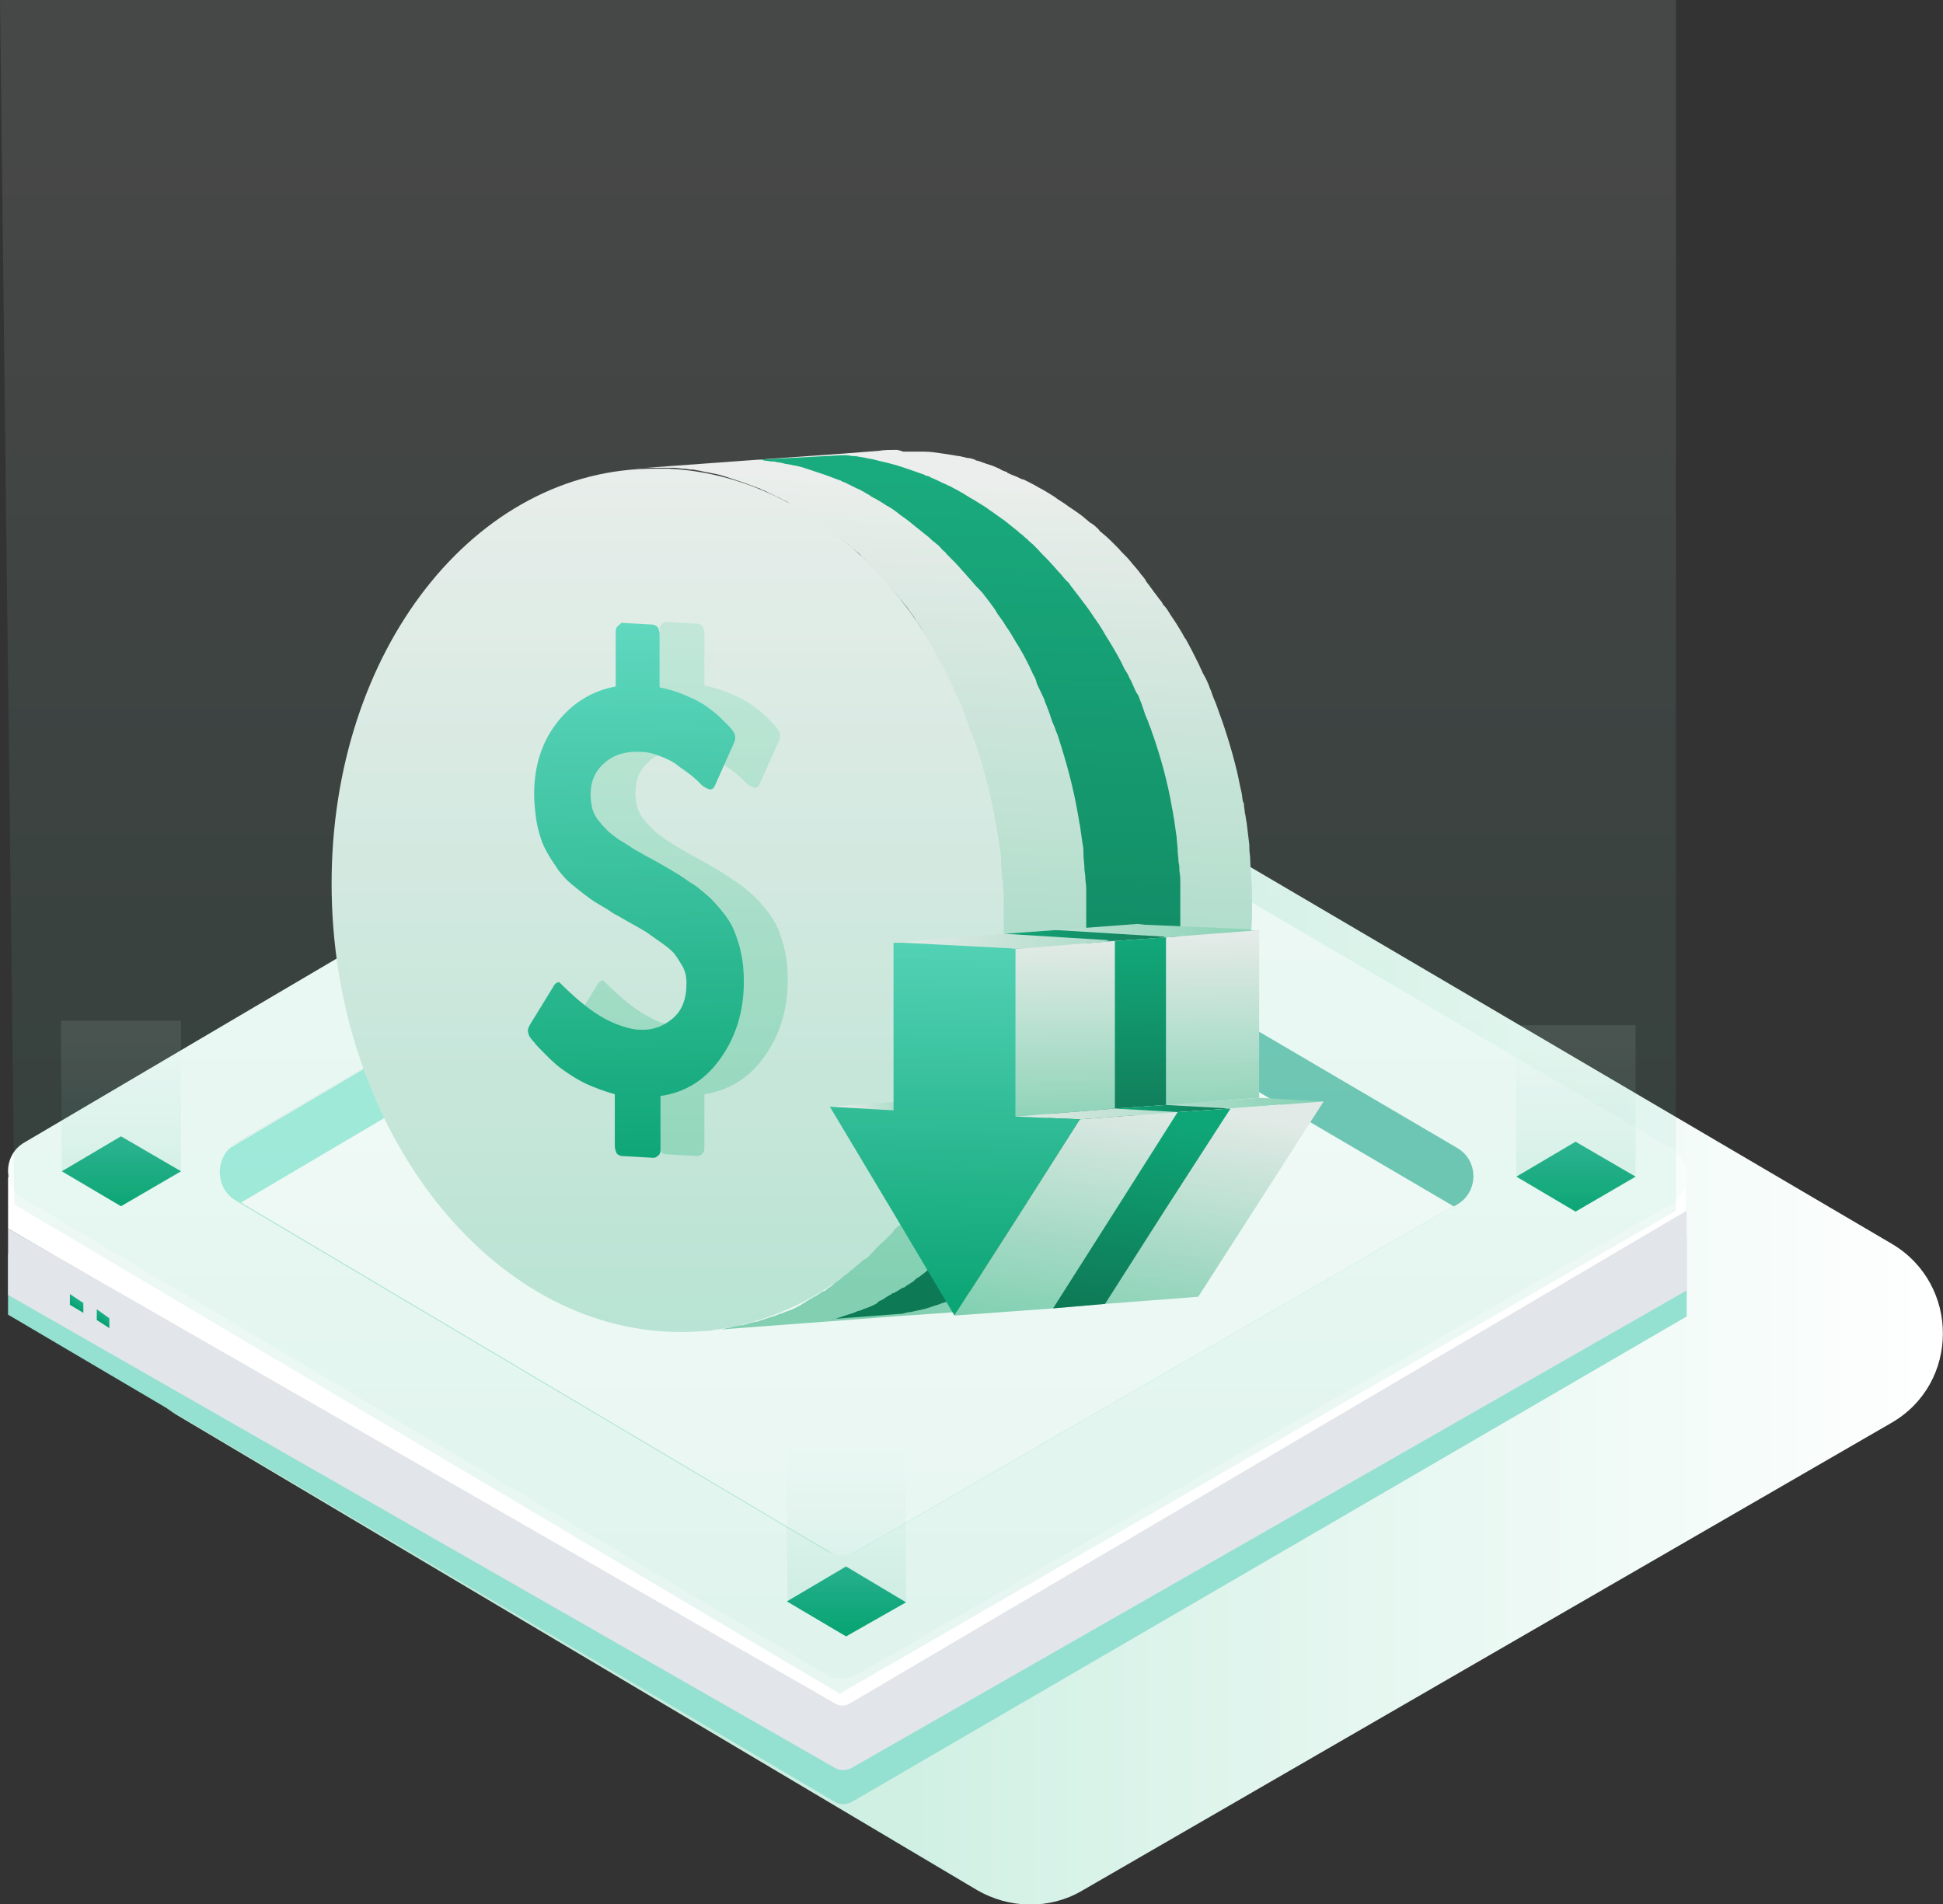
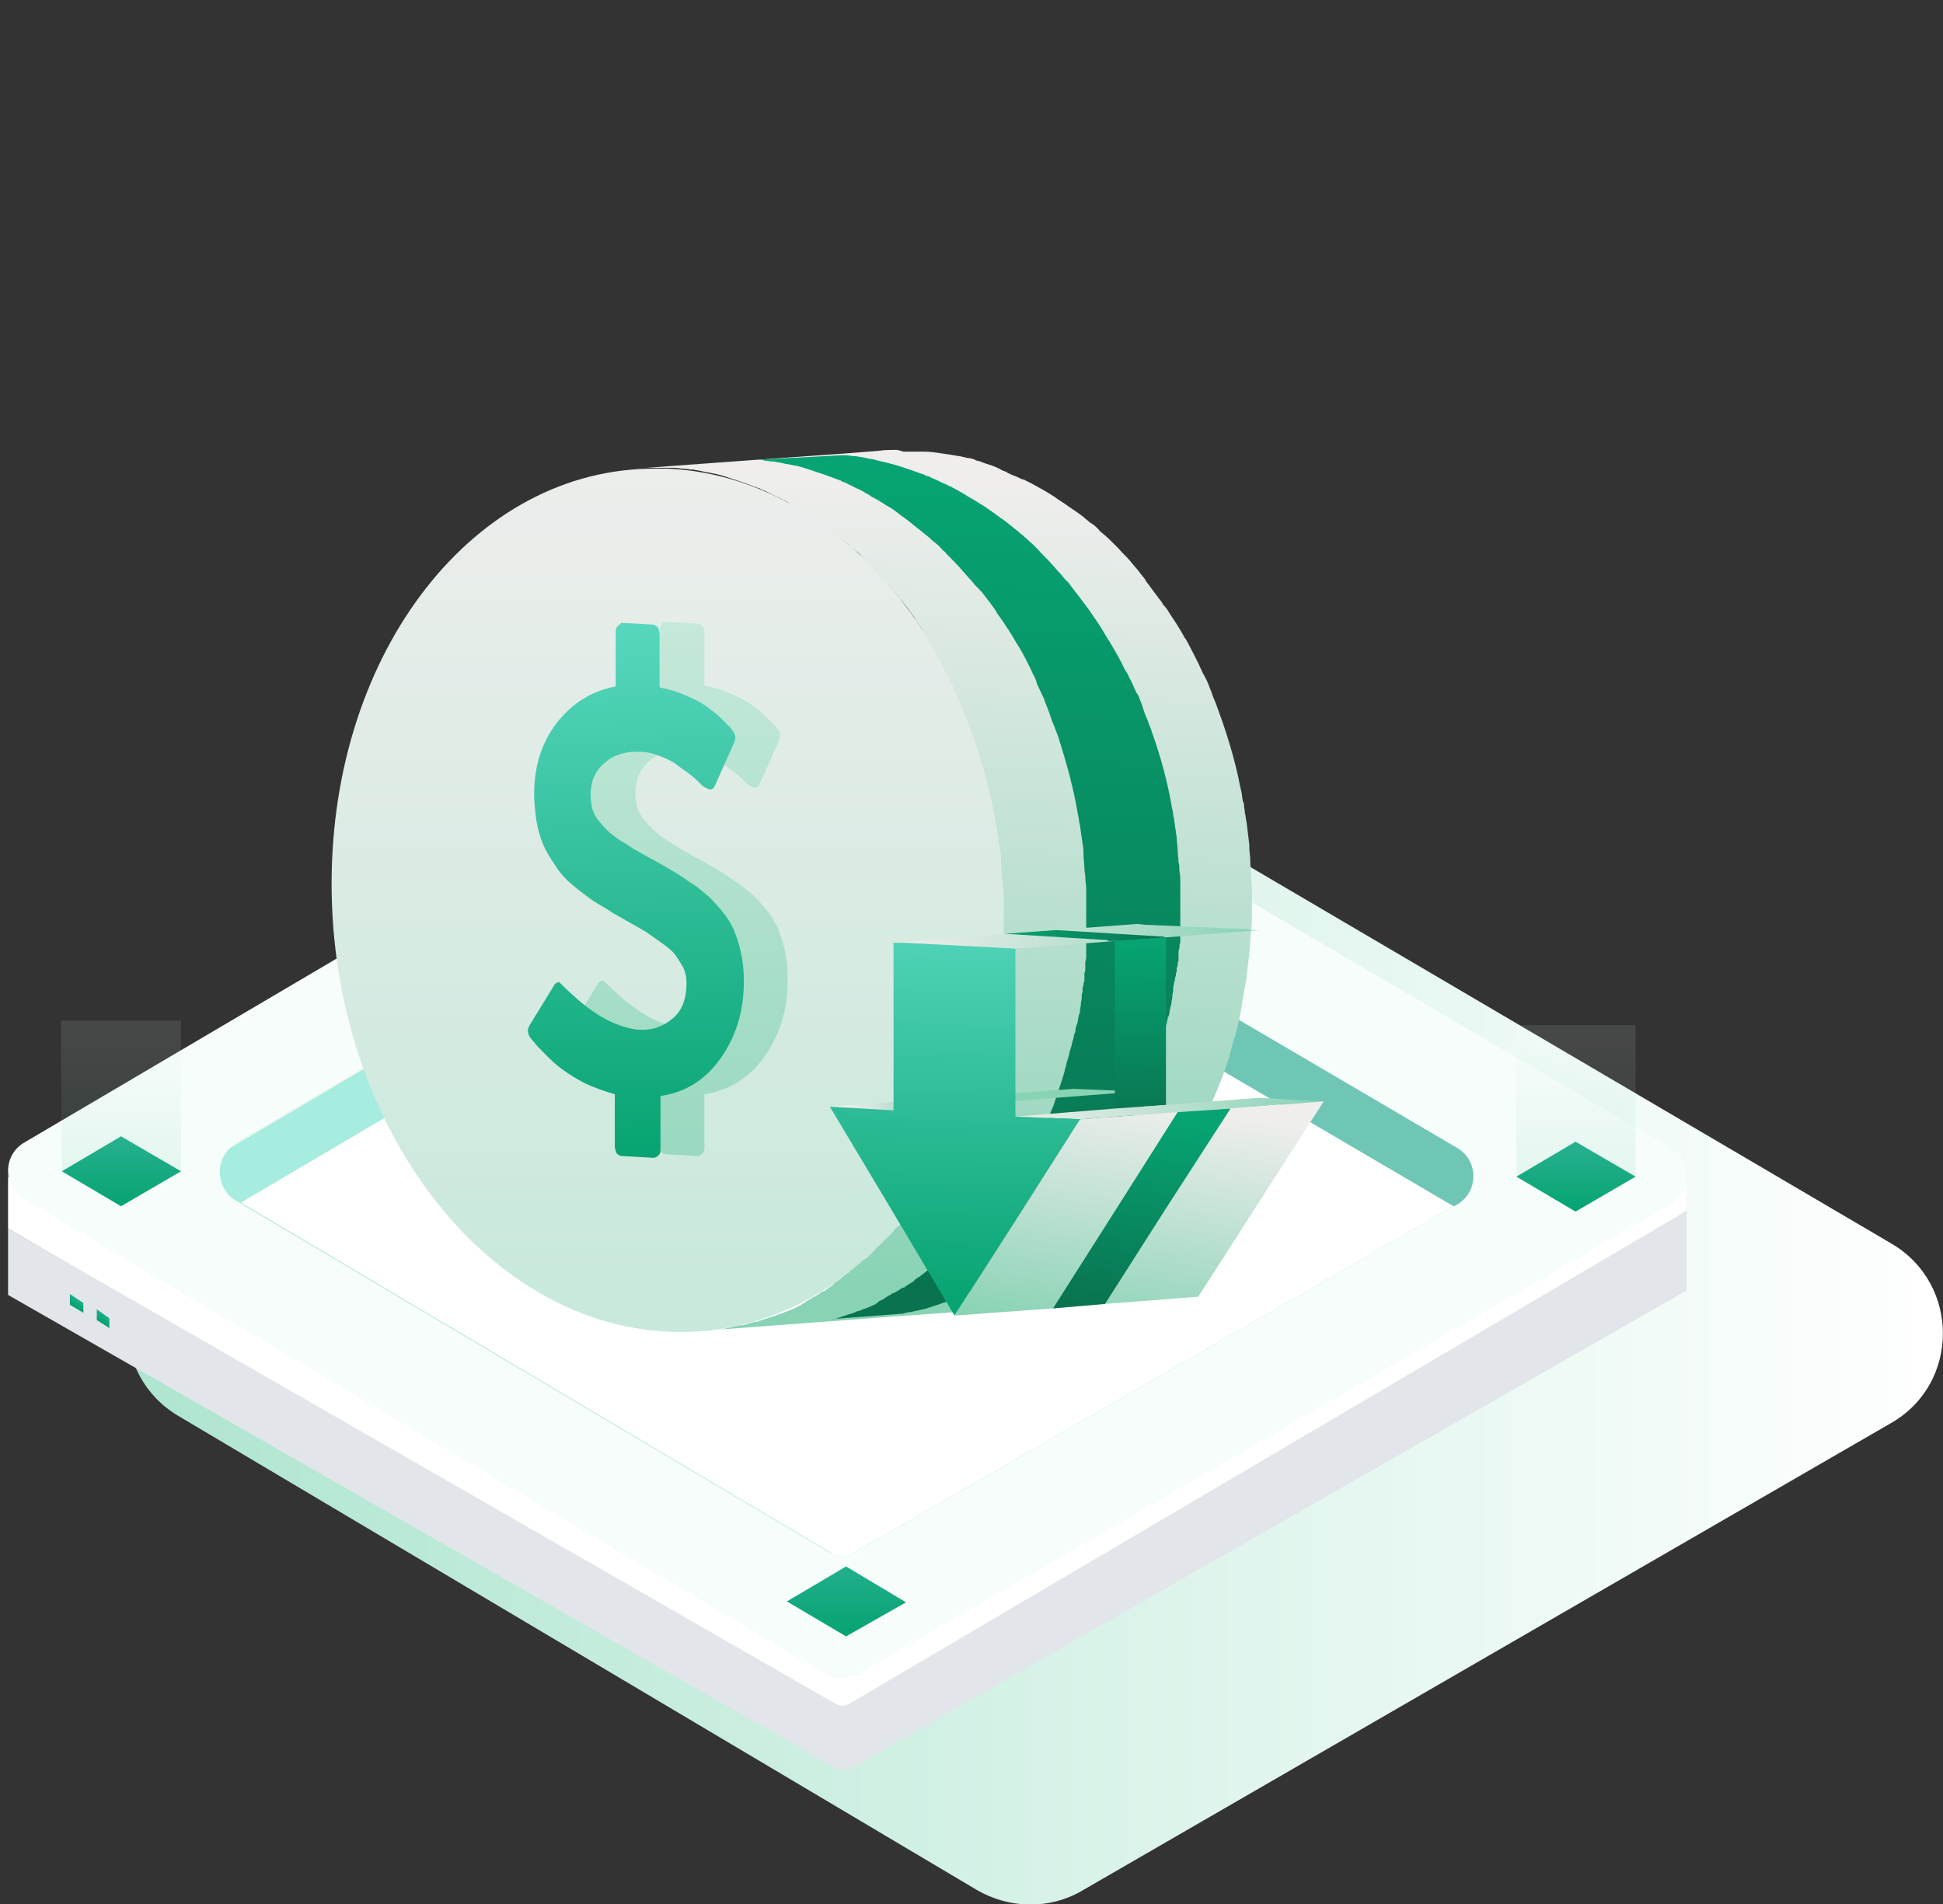
<svg xmlns="http://www.w3.org/2000/svg" xmlns:xlink="http://www.w3.org/1999/xlink" version="1.1" id="图层_1" x="0px" y="0px" viewBox="0 0 216.8 212.5" style="enable-background:new 0 0 216.8 212.5;" xml:space="preserve">
  <rect x="0" y="0" width="216.8" height="212.5" fill="#333333" stroke="none" />
  <style type="text/css">
	.st0{clip-path:url(#SVGID_2_);}
	.st1{clip-path:url(#SVGID_4_);fill:url(#SVGID_5_);}
	.st2{clip-path:url(#SVGID_7_);fill:url(#SVGID_8_);}
	.st3{clip-path:url(#SVGID_10_);fill:#94E0D1;}
	.st4{clip-path:url(#SVGID_10_);fill:#FFFFFF;}
	.st5{clip-path:url(#SVGID_10_);fill:#A6EDDF;}
	.st6{clip-path:url(#SVGID_10_);fill:#6FC6B5;}
	.st7{clip-path:url(#SVGID_10_);fill:#F7FDFB;}
	.st8{clip-path:url(#SVGID_10_);fill:#E2E5E9;}
	.st9{clip-path:url(#SVGID_12_);fill:url(#SVGID_13_);}
	.st10{clip-path:url(#SVGID_15_);fill:url(#SVGID_16_);}
	.st11{clip-path:url(#SVGID_18_);fill:url(#SVGID_19_);}
	.st12{clip-path:url(#SVGID_21_);fill:url(#SVGID_22_);}
	.st13{clip-path:url(#SVGID_24_);fill:url(#SVGID_25_);}
	.st14{opacity:0.1;clip-path:url(#SVGID_27_);}
	.st15{clip-path:url(#SVGID_29_);}
	.st16{clip-path:url(#SVGID_31_);fill:url(#SVGID_32_);}
	.st17{clip-path:url(#SVGID_34_);}
	.st18{clip-path:url(#SVGID_36_);fill:url(#SVGID_37_);}
	.st19{clip-path:url(#SVGID_39_);}
	.st20{clip-path:url(#SVGID_41_);fill:url(#SVGID_42_);}
	.st21{clip-path:url(#SVGID_44_);fill:url(#SVGID_45_);}
	.st22{clip-path:url(#SVGID_47_);fill:url(#SVGID_48_);}
	.st23{clip-path:url(#SVGID_50_);fill:url(#SVGID_51_);}
	.st24{clip-path:url(#SVGID_53_);fill:url(#SVGID_54_);}
	.st25{clip-path:url(#SVGID_56_);fill:url(#SVGID_57_);}
	.st26{clip-path:url(#SVGID_59_);fill:url(#SVGID_60_);}
	.st27{clip-path:url(#SVGID_62_);fill:url(#SVGID_63_);}
	.st28{clip-path:url(#SVGID_65_);fill:url(#SVGID_66_);}
	.st29{clip-path:url(#SVGID_68_);fill:url(#SVGID_69_);}
	.st30{clip-path:url(#SVGID_71_);fill:url(#SVGID_72_);}
	.st31{clip-path:url(#SVGID_74_);fill:url(#SVGID_75_);}
	.st32{clip-path:url(#SVGID_77_);fill:url(#SVGID_78_);}
	.st33{clip-path:url(#SVGID_80_);fill:url(#SVGID_81_);}
	.st34{clip-path:url(#SVGID_83_);fill:url(#SVGID_84_);}
	.st35{clip-path:url(#SVGID_86_);fill:url(#SVGID_87_);}
	.st36{opacity:0.1;clip-path:url(#SVGID_89_);}
	.st37{clip-path:url(#SVGID_91_);}
	.st38{clip-path:url(#SVGID_93_);fill:url(#SVGID_94_);}
</style>
  <g>
    <defs>
      <rect id="SVGID_1_" width="216.8" height="212.5" />
    </defs>
    <clipPath id="SVGID_2_">
      <use xlink:href="#SVGID_1_" style="overflow:visible;" />
    </clipPath>
    <g class="st0">
      <defs>
        <polygon id="SVGID_3_" points="6.4,144.8 5,143.9 5,142.7 6.4,143.7    " />
      </defs>
      <clipPath id="SVGID_4_">
        <use xlink:href="#SVGID_3_" style="overflow:visible;" />
      </clipPath>
      <linearGradient id="SVGID_5_" gradientUnits="userSpaceOnUse" x1="0" y1="212.471" x2="1" y2="212.471" gradientTransform="matrix(0 -1.015 -0.879 -0.6 192.496 271.698)">
        <stop offset="0" style="stop-color:#F55555" />
        <stop offset="1" style="stop-color:#FF7A59" />
      </linearGradient>
      <polygon class="st1" points="5,144.8 5,141.7 6.4,142.7 6.4,145.8   " />
    </g>
    <g class="st0">
      <defs>
        <path id="SVGID_6_" d="M108.9,85.6L19.9,138c-7.6,4.5-7.6,15.5,0,20l89.1,52.9c3.6,2.1,8.1,2.2,11.7,0.1l90.3-52.2     c7.7-4.4,7.7-15.5,0.1-20l-90.4-53.1c-1.8-1.1-3.8-1.6-5.9-1.6C112.8,84,110.7,84.6,108.9,85.6" />
      </defs>
      <clipPath id="SVGID_7_">
        <use xlink:href="#SVGID_6_" style="overflow:visible;" />
      </clipPath>
      <linearGradient id="SVGID_8_" gradientUnits="userSpaceOnUse" x1="0" y1="212.47" x2="1" y2="212.47" gradientTransform="matrix(202.635 0 0 -202.635 14.136 43202.344)">
        <stop offset="0" style="stop-color:#AEE5D0" />
        <stop offset="1" style="stop-color:#FFFFFF" />
      </linearGradient>
      <rect x="12.2" y="84" class="st2" width="206.5" height="129" />
    </g>
    <g class="st0">
      <defs>
        <rect id="SVGID_9_" width="216.8" height="212.5" />
      </defs>
      <clipPath id="SVGID_10_">
        <use xlink:href="#SVGID_9_" style="overflow:visible;" />
      </clipPath>
-       <path class="st3" d="M0.9,139.9v6.8l92.3,54.4c0.5,0.3,1.2,0.3,1.8,0l93.2-54.2v-9l-93.4,55c-0.5,0.3-1.1,0.3-1.6,0L0.9,139.9z" />
      <polygon class="st4" points="94,87.7 21,130.7 94,174 168,131.2   " />
      <polygon class="st5" points="19.9,131.5 24,135.9 94,94.6 94,87.7   " />
      <polygon class="st6" points="168.6,131.5 164.4,135.9 94,94.6 94,87.7   " />
      <path class="st4" d="M0.9,131.3v5.8l92,53.6c0.5,0.3,1.2,0.3,1.7,0l93.5-55.5v-4.8l-94.5,55.9L0.9,131.3z" />
      <path class="st7" d="M92,74.9L2.7,127.5c-2.4,1.4-2.4,4.9,0,6.3l89.4,53c1.1,0.7,2.5,0.7,3.7,0l90.6-52.4c2.4-1.4,2.4-4.9,0-6.3    L95.7,74.9C94.6,74.3,93.2,74.3,92,74.9 M26.3,127.6l65.8-38.7c1.1-0.7,2.5-0.7,3.7,0l66.8,39.2c2.4,1.4,2.4,4.9,0,6.3l-66.8,38.6    c-1.1,0.7-2.5,0.7-3.7,0l-65.9-39.1C23.9,132.4,24,129,26.3,127.6" />
-       <path class="st8" d="M0.9,137.1v7.4l92.3,52.8c0.5,0.3,1.2,0.3,1.8,0l93.2-53.3v-8.9l-93.4,55c-0.5,0.3-1.1,0.3-1.6,0L0.9,137.1z" />
+       <path class="st8" d="M0.9,137.1v7.4l92.3,52.8c0.5,0.3,1.2,0.3,1.8,0l93.2-53.3v-8.9l-93.4,55c-0.5,0.3-1.1,0.3-1.6,0z" />
    </g>
    <g class="st0">
      <defs>
        <polygon id="SVGID_11_" points="87.8,178.7 94.4,182.6 101.1,178.8 94.4,174.8    " />
      </defs>
      <clipPath id="SVGID_12_">
        <use xlink:href="#SVGID_11_" style="overflow:visible;" />
      </clipPath>
      <linearGradient id="SVGID_13_" gradientUnits="userSpaceOnUse" x1="0" y1="212.471" x2="1" y2="212.471" gradientTransform="matrix(0 -6.963 -6.963 0 1573.924 182.473)">
        <stop offset="0" style="stop-color:#07A372" />
        <stop offset="1" style="stop-color:#1FAE8A" />
      </linearGradient>
      <rect x="87.8" y="174.8" class="st9" width="13.3" height="7.8" />
    </g>
    <g class="st0">
      <defs>
        <polygon id="SVGID_14_" points="169.2,131.3 175.8,135.2 182.5,131.3 175.8,127.4    " />
      </defs>
      <clipPath id="SVGID_15_">
        <use xlink:href="#SVGID_14_" style="overflow:visible;" />
      </clipPath>
      <linearGradient id="SVGID_16_" gradientUnits="userSpaceOnUse" x1="0" y1="212.471" x2="1" y2="212.471" gradientTransform="matrix(0 -6.963 -6.963 0 1655.257 135.024)">
        <stop offset="0" style="stop-color:#07A372" />
        <stop offset="1" style="stop-color:#1FAE8A" />
      </linearGradient>
      <rect x="169.2" y="127.4" class="st10" width="13.3" height="7.8" />
    </g>
    <g class="st0">
      <defs>
        <polygon id="SVGID_17_" points="6.9,130.7 13.5,134.6 20.2,130.7 13.5,126.8    " />
      </defs>
      <clipPath id="SVGID_18_">
        <use xlink:href="#SVGID_17_" style="overflow:visible;" />
      </clipPath>
      <linearGradient id="SVGID_19_" gradientUnits="userSpaceOnUse" x1="0" y1="212.471" x2="1" y2="212.471" gradientTransform="matrix(0 -6.963 -6.963 0 1492.978 134.412)">
        <stop offset="0" style="stop-color:#07A372" />
        <stop offset="1" style="stop-color:#1FAE8A" />
      </linearGradient>
      <rect x="6.9" y="126.8" class="st11" width="13.3" height="7.8" />
    </g>
    <g class="st0">
      <defs>
        <polygon id="SVGID_20_" points="7.8,145.6 9.3,146.5 9.3,145.4 7.8,144.4    " />
      </defs>
      <clipPath id="SVGID_21_">
        <use xlink:href="#SVGID_20_" style="overflow:visible;" />
      </clipPath>
      <linearGradient id="SVGID_22_" gradientUnits="userSpaceOnUse" x1="0" y1="212.471" x2="1" y2="212.471" gradientTransform="matrix(0 -1.015 -0.879 -0.6 195.357 273.392)">
        <stop offset="0" style="stop-color:#07A372" />
        <stop offset="1" style="stop-color:#1FAE8A" />
      </linearGradient>
      <polygon class="st12" points="7.8,146.5 7.8,143.4 9.3,144.4 9.3,147.5   " />
    </g>
    <g class="st0">
      <defs>
        <polygon id="SVGID_23_" points="10.8,147.3 12.2,148.2 12.2,147.1 10.8,146.1    " />
      </defs>
      <clipPath id="SVGID_24_">
        <use xlink:href="#SVGID_23_" style="overflow:visible;" />
      </clipPath>
      <linearGradient id="SVGID_25_" gradientUnits="userSpaceOnUse" x1="0" y1="212.471" x2="1" y2="212.471" gradientTransform="matrix(0 -1.015 -0.879 -0.6 198.302 275.101)">
        <stop offset="0" style="stop-color:#07A372" />
        <stop offset="1" style="stop-color:#1FAE8A" />
      </linearGradient>
      <polygon class="st13" points="10.8,148.2 10.8,145.1 12.2,146.1 12.2,149.2   " />
    </g>
    <g class="st0">
      <defs>
        <rect id="SVGID_26_" width="216.8" height="212.5" />
      </defs>
      <clipPath id="SVGID_27_">
        <use xlink:href="#SVGID_26_" style="overflow:visible;" />
      </clipPath>
      <g class="st14">
        <g>
          <defs>
            <rect id="SVGID_28_" x="6.8" y="113.9" width="13.4" height="20.7" />
          </defs>
          <clipPath id="SVGID_29_">
            <use xlink:href="#SVGID_28_" style="overflow:visible;" />
          </clipPath>
          <g class="st15">
            <defs>
              <polygon id="SVGID_30_" points="6.8,117.4 6.9,130.7 13.5,134.6 20.2,130.7 20.2,113.9 6.8,113.9       " />
            </defs>
            <clipPath id="SVGID_31_">
              <use xlink:href="#SVGID_30_" style="overflow:visible;" />
            </clipPath>
            <linearGradient id="SVGID_32_" gradientUnits="userSpaceOnUse" x1="0" y1="212.471" x2="1" y2="212.471" gradientTransform="matrix(0 -18.501 -18.501 0 3944.408 134.139)">
              <stop offset="0" style="stop-color:#07A372" />
              <stop offset="1" style="stop-color:#F7FDFB" />
            </linearGradient>
            <rect x="6.8" y="113.9" class="st16" width="13.4" height="20.7" />
          </g>
        </g>
      </g>
      <g class="st14">
        <g>
          <defs>
-             <rect id="SVGID_33_" x="87.7" y="161.9" width="13.4" height="20.7" />
-           </defs>
+             </defs>
          <clipPath id="SVGID_34_">
            <use xlink:href="#SVGID_33_" style="overflow:visible;" />
          </clipPath>
          <g class="st17">
            <defs>
              <polygon id="SVGID_35_" points="87.7,165.4 87.9,178.7 94.5,182.6 101.2,178.7 101.2,161.9 87.7,161.9       " />
            </defs>
            <clipPath id="SVGID_36_">
              <use xlink:href="#SVGID_35_" style="overflow:visible;" />
            </clipPath>
            <linearGradient id="SVGID_37_" gradientUnits="userSpaceOnUse" x1="0" y1="212.471" x2="1" y2="212.471" gradientTransform="matrix(0 -18.501 -18.501 0 4025.371 182.158)">
              <stop offset="0" style="stop-color:#07A372" />
              <stop offset="1" style="stop-color:#F7FDFB" />
            </linearGradient>
            <rect x="87.7" y="161.9" class="st18" width="13.4" height="20.7" />
          </g>
        </g>
      </g>
      <g class="st14">
        <g>
          <defs>
            <rect id="SVGID_38_" x="169.1" y="114.4" width="13.4" height="20.7" />
          </defs>
          <clipPath id="SVGID_39_">
            <use xlink:href="#SVGID_38_" style="overflow:visible;" />
          </clipPath>
          <g class="st19">
            <defs>
              <polygon id="SVGID_40_" points="169.1,118 169.2,131.2 175.8,135.2 182.5,131.3 182.5,114.4 169.1,114.4       " />
            </defs>
            <clipPath id="SVGID_41_">
              <use xlink:href="#SVGID_40_" style="overflow:visible;" />
            </clipPath>
            <linearGradient id="SVGID_42_" gradientUnits="userSpaceOnUse" x1="0" y1="212.471" x2="1" y2="212.471" gradientTransform="matrix(0 -18.501 -18.501 0 4106.756 134.723)">
              <stop offset="0" style="stop-color:#07A372" />
              <stop offset="1" style="stop-color:#F7FDFB" />
            </linearGradient>
            <rect x="169.1" y="114.4" class="st20" width="13.4" height="20.7" />
          </g>
        </g>
      </g>
    </g>
    <g class="st0">
      <defs>
        <path id="SVGID_43_" d="M37,98.6c0,26.6,16.8,49,37.5,50c20.7,1,37.6-19.7,37.6-46.3c0-26.6-16.8-49-37.5-50c-0.5,0-1,0-1.5,0     C53,52.2,37,72.6,37,98.6" />
      </defs>
      <clipPath id="SVGID_44_">
        <use xlink:href="#SVGID_43_" style="overflow:visible;" />
      </clipPath>
      <linearGradient id="SVGID_45_" gradientUnits="userSpaceOnUse" x1="0" y1="212.471" x2="1" y2="212.471" gradientTransform="matrix(0.385 167.466 167.466 -0.385 -35507.301 126.636)">
        <stop offset="0" style="stop-color:#EFEEED" />
        <stop offset="1" style="stop-color:#AEE5D0" />
      </linearGradient>
      <polygon class="st21" points="112.1,52.1 112.4,149.6 37,149.8 36.8,52.2   " />
    </g>
    <g class="st0">
      <defs>
        <path id="SVGID_46_" d="M78.2,148.5c0.1,0,0.1,0,0.2,0L78.2,148.5z M100,50.2c-0.6,0-1.3,0-1.9,0.1l-3.8,0.3l-9.8,0.7l-13.7,1     c0.5,0,1-0.1,1.5-0.1c0.1,0,0.3,0,0.4,0h0.3c0.5,0,1,0,1.5,0c0.2,0,0.5,0,0.7,0c0.4,0,0.7,0.1,1.1,0.1c0.3,0,0.6,0.1,0.9,0.1     c0.1,0,0.2,0,0.2,0c0.3,0.1,0.7,0.1,1,0.2c0.3,0.1,0.7,0.1,1,0.2c0.7,0.1,1.3,0.3,1.9,0.5c0.3,0.1,0.6,0.2,0.9,0.3     c0.3,0.1,0.6,0.2,0.9,0.3c0.5,0.2,1.1,0.4,1.6,0.6c0.1,0,0.1,0,0.2,0.1c0.2,0.1,0.3,0.1,0.5,0.2c0.4,0.2,0.8,0.4,1.2,0.6     c0.3,0.1,0.6,0.3,0.8,0.4c0.3,0.1,0.6,0.3,0.8,0.5c0.6,0.3,1.1,0.6,1.7,1c0.5,0.3,1.1,0.7,1.6,1.1c0,0,0,0,0,0     c0.6,0.4,1.1,0.8,1.7,1.2c0.5,0.4,1,0.8,1.5,1.2c0.1,0.1,0.1,0.1,0.2,0.2c0.2,0.2,0.4,0.3,0.6,0.5c0.3,0.2,0.5,0.4,0.7,0.7     c0.1,0.1,0.3,0.2,0.4,0.4l0.2,0.2c0.5,0.5,1.1,1.1,1.6,1.7l0,0c0.3,0.3,0.6,0.7,0.9,1c0.2,0.2,0.4,0.5,0.6,0.7     c0.1,0.1,0.3,0.3,0.4,0.5c0.1,0.1,0.1,0.2,0.2,0.2c0.3,0.4,0.7,0.8,1,1.3c0.3,0.4,0.6,0.8,0.8,1.2c0,0,0,0,0,0     c0.3,0.4,0.6,0.8,0.8,1.3c0.1,0.2,0.3,0.4,0.4,0.6c0.4,0.6,0.7,1.2,1,1.8c0.6,1,1.1,2,1.6,3.1c0.2,0.3,0.3,0.6,0.4,0.9     c0.3,0.6,0.5,1.1,0.8,1.7c0.1,0.3,0.2,0.6,0.3,0.8c0.1,0.3,0.2,0.5,0.3,0.8c0.1,0.3,0.2,0.6,0.3,0.9c0.1,0.2,0.2,0.5,0.3,0.7     c0.1,0.4,0.3,0.7,0.4,1.1c0.9,2.8,1.7,5.7,2.2,8.7l0.2,1.1c0.1,0.7,0.2,1.4,0.3,2.1c0.1,0.4,0.1,0.8,0.1,1.3     c0,0.4,0.1,0.9,0.1,1.3c0,0.3,0.1,0.7,0.1,1c0,0.4,0.1,0.8,0.1,1.2c0,0.4,0,0.7,0,1.1c0,0.5,0,0.9,0,1.4v0.7c0,0.1,0,0.2,0,0.3     v0.2c0,0.3,0,0.5,0,0.8c0,0.1,0,0.2,0,0.3c0,0.3,0,0.5,0,0.8c0,0.1,0,0.3,0,0.4v0.1c0,0.2,0,0.4,0,0.6c0,0.2,0,0.4,0,0.5     c0,0.2,0,0.5-0.1,0.7c0,0.1,0,0.2,0,0.3c0,0.1,0,0.3,0,0.4c0,0.2,0,0.4-0.1,0.6c0,0.1,0,0.3,0,0.4c0,0.1,0,0.1,0,0.2     c0,0.2,0,0.3-0.1,0.5c0,0.2,0,0.3-0.1,0.5c0,0.1,0,0.2,0,0.3c0,0.2-0.1,0.4-0.1,0.6c0,0.1,0,0.2,0,0.2c0,0.3-0.1,0.5-0.1,0.8     c0,0.2-0.1,0.5-0.1,0.7c0,0,0,0,0,0c0,0.1,0,0.3-0.1,0.4c-0.1,0.3-0.1,0.7-0.2,1c0,0.1,0,0.1-0.1,0.2c0,0.2-0.1,0.3-0.1,0.5     c0,0,0,0.1,0,0.1c0,0.1,0,0.2-0.1,0.3c-0.1,0.3-0.1,0.5-0.2,0.8c-0.1,0.3-0.1,0.5-0.2,0.8c0,0.1-0.1,0.2-0.1,0.3     c-0.1,0.3-0.1,0.5-0.2,0.8l-0.1,0.3c0,0.1-0.1,0.3-0.1,0.4c0,0.1-0.1,0.3-0.1,0.4c0,0.1-0.1,0.2-0.1,0.3c0,0,0,0.1,0,0.1     c-0.1,0.3-0.2,0.7-0.3,1c-0.1,0.3-0.2,0.6-0.3,0.9c0,0,0,0,0,0c0,0.1-0.1,0.2-0.1,0.3c-0.1,0.2-0.1,0.4-0.2,0.6     c0,0.1-0.1,0.2-0.1,0.3c-0.1,0.2-0.1,0.4-0.2,0.6c0,0.1-0.1,0.2-0.1,0.3c-0.1,0.2-0.2,0.4-0.3,0.7c0,0.1-0.1,0.1-0.1,0.2     c0,0.1-0.1,0.1-0.1,0.2c-0.1,0.2-0.2,0.4-0.3,0.6c0,0.1-0.1,0.1-0.1,0.2c0,0.1-0.1,0.2-0.1,0.3c0,0.1-0.1,0.2-0.1,0.3     c0,0.1-0.1,0.2-0.2,0.3c-0.1,0.3-0.3,0.5-0.4,0.8c0,0,0,0.1,0,0.1c-0.1,0.2-0.2,0.3-0.3,0.5c-0.1,0.1-0.1,0.2-0.2,0.3     c0,0,0,0,0,0.1c-0.1,0.1-0.1,0.2-0.2,0.3c-0.1,0.1-0.1,0.2-0.2,0.3c-0.2,0.3-0.4,0.7-0.6,1c-0.4,0.7-0.9,1.5-1.4,2.2     c0,0,0,0.1-0.1,0.1c-0.2,0.4-0.5,0.7-0.7,1c-0.2,0.3-0.4,0.5-0.6,0.8c0,0.1-0.1,0.1-0.1,0.2c0,0-0.1,0.1-0.1,0.1     c0,0,0,0.1-0.1,0.1c-0.1,0.1-0.1,0.2-0.2,0.3c-0.1,0.1-0.2,0.2-0.3,0.3c-0.1,0.1-0.2,0.3-0.3,0.4c0,0.1-0.1,0.1-0.1,0.2     c0,0-0.1,0.1-0.1,0.1c-0.3,0.4-0.6,0.8-1,1.1c0,0,0,0.1-0.1,0.1c0,0-0.1,0.1-0.1,0.1c-0.1,0.1-0.1,0.2-0.2,0.3     c-0.1,0.1-0.3,0.3-0.4,0.4c-0.1,0.1-0.2,0.2-0.3,0.3c0,0.1-0.1,0.1-0.1,0.1c-0.1,0.1-0.2,0.2-0.3,0.3c-0.3,0.3-0.7,0.6-1,1     c-0.1,0.1-0.2,0.2-0.3,0.3l0,0c0,0,0,0,0,0c-0.1,0.1-0.2,0.2-0.3,0.3c-0.1,0.1-0.2,0.2-0.4,0.3c-0.1,0.1-0.2,0.1-0.3,0.2     c-0.1,0.1-0.1,0.1-0.2,0.2c-0.2,0.2-0.4,0.3-0.6,0.5c0,0-0.1,0-0.1,0.1c-0.1,0.1-0.2,0.2-0.3,0.2c-0.1,0.1-0.2,0.2-0.3,0.3     c-0.3,0.2-0.6,0.4-0.9,0.7c-0.2,0.2-0.5,0.3-0.7,0.5c0,0,0,0,0,0c-0.1,0.1-0.1,0.1-0.2,0.2c-0.2,0.2-0.5,0.3-0.7,0.5     c-0.1,0.1-0.2,0.2-0.4,0.2c-0.3,0.2-0.6,0.4-0.9,0.6c0,0,0,0-0.1,0c-0.1,0-0.1,0.1-0.1,0.1c-0.2,0.1-0.4,0.2-0.7,0.4     c0,0-0.1,0-0.1,0.1c-0.2,0.1-0.4,0.2-0.5,0.3c-0.1,0-0.1,0.1-0.1,0.1c0,0-0.1,0-0.1,0c-0.5,0.3-1,0.5-1.6,0.7     c-0.2,0.1-0.4,0.2-0.6,0.2c-0.4,0.2-0.7,0.3-1.1,0.4c0,0,0,0,0,0c-0.3,0.1-0.6,0.2-0.9,0.3c0,0,0,0,0,0c-0.3,0.1-0.5,0.2-0.7,0.2     c0,0-0.1,0-0.1,0c-0.2,0.1-0.5,0.1-0.7,0.2c-0.3,0.1-0.7,0.2-1,0.2c0,0,0,0,0,0c-0.3,0.1-0.6,0.1-0.9,0.2     c-0.3,0.1-0.6,0.1-0.9,0.2c-0.3,0.1-0.6,0.1-0.9,0.1c-0.1,0-0.2,0-0.3,0c-0.2,0-0.4,0-0.6,0.1c-0.1,0-0.1,0-0.2,0     c-0.1,0-0.1,0-0.2,0l14.7-1.1l7.9-0.6c0,0,0,0,0.1,0l4.3-0.3c0.4,0,0.8-0.1,1.2-0.1c0.2,0,0.3,0,0.5-0.1c0.6-0.1,1.3-0.2,1.9-0.3     c0.2,0,0.4-0.1,0.6-0.1c0.6-0.1,1.3-0.3,1.9-0.5c0.3-0.1,0.5-0.1,0.7-0.2c0.3-0.1,0.6-0.2,0.9-0.3c0.4-0.1,0.7-0.3,1.1-0.4     c0.7-0.3,1.5-0.6,2.2-1c0.2-0.1,0.3-0.2,0.5-0.3c0.2-0.1,0.4-0.2,0.7-0.4c0.4-0.2,0.8-0.4,1.2-0.7c0.2-0.1,0.4-0.3,0.7-0.4     c0.5-0.3,1-0.6,1.5-1c0.2-0.1,0.4-0.3,0.6-0.4c0.6-0.4,1.1-0.8,1.6-1.3c0.2-0.2,0.4-0.3,0.6-0.5c0.2-0.2,0.5-0.4,0.7-0.6h0     c0.5-0.5,1-1,1.5-1.5c0.2-0.2,0.4-0.4,0.6-0.6c0.2-0.2,0.4-0.5,0.7-0.7c0.3-0.4,0.6-0.7,1-1.1c0.3-0.3,0.5-0.6,0.8-1     c0.1-0.1,0.2-0.2,0.3-0.4c0.1-0.1,0.1-0.1,0.2-0.2c0.2-0.3,0.5-0.6,0.7-0.9c0.2-0.3,0.5-0.7,0.7-1c0,0,0-0.1,0.1-0.1     c0.5-0.7,0.9-1.4,1.4-2.2c0.3-0.6,0.6-1.1,0.9-1.7c0.1-0.1,0.1-0.3,0.2-0.4c0.1-0.2,0.2-0.3,0.3-0.5c0.1-0.3,0.3-0.5,0.4-0.8     c0.1-0.3,0.2-0.5,0.4-0.8c0.3-0.7,0.6-1.4,0.9-2.1c0.3-0.7,0.5-1.3,0.8-2c0,0,0,0,0,0h0c0.2-0.7,0.5-1.4,0.7-2.1     c0-0.1,0-0.1,0-0.1c0.2-0.6,0.3-1.2,0.5-1.8c0-0.1,0-0.1,0.1-0.2c0.1-0.3,0.1-0.6,0.2-0.8c0.1-0.4,0.2-0.9,0.3-1.3     c0-0.2,0.1-0.3,0.1-0.5c0.1-0.6,0.2-1.2,0.3-1.8c0.1-0.8,0.3-1.5,0.4-2.3c0-0.1,0-0.1,0-0.2c0-0.3,0.1-0.5,0.1-0.8     c0-0.3,0.1-0.5,0.1-0.8c0-0.2,0.1-0.5,0.1-0.7c0-0.1,0-0.2,0-0.3c0.1-0.7,0.1-1.5,0.2-2.3c0.1-0.9,0.1-1.7,0.1-2.6v-0.2     c0-0.2,0-0.5,0-0.7c0-0.8,0-1.7-0.1-2.5c0-0.7-0.1-1.3-0.1-1.9c0-0.5-0.1-0.9-0.1-1.4c0-0.1,0-0.2,0-0.3     c-0.1-0.8-0.2-1.7-0.3-2.5c-0.1-0.4-0.1-0.8-0.2-1.1c0-0.3-0.1-0.6-0.1-0.9c0-0.1,0-0.2-0.1-0.3c-0.1-0.4-0.1-0.8-0.2-1.2     c-0.2-0.8-0.3-1.5-0.5-2.3c-0.6-2.5-1.4-5-2.3-7.4c-0.1-0.3-0.3-0.7-0.4-1c-0.1-0.3-0.2-0.6-0.3-0.8c-0.2-0.6-0.5-1.2-0.8-1.7     c-0.1-0.3-0.3-0.6-0.4-0.9c-0.5-1-1-2-1.5-2.9c0,0-0.1-0.1-0.1-0.1c-0.3-0.6-0.7-1.2-1-1.7c-0.2-0.3-0.4-0.6-0.6-0.9     c-0.2-0.3-0.4-0.7-0.7-1h0c-0.1-0.1-0.2-0.2-0.2-0.3c-0.2-0.3-0.4-0.5-0.6-0.8c-0.4-0.5-0.8-1.1-1.2-1.6c0-0.1-0.1-0.1-0.1-0.2     c-0.2-0.3-0.5-0.6-0.7-0.9c-0.3-0.4-0.7-0.8-1-1.2h0c-0.4-0.5-0.9-0.9-1.3-1.4c-0.1-0.1-0.1-0.1-0.2-0.2     c-0.1-0.1-0.2-0.2-0.3-0.3c-0.4-0.4-0.8-0.8-1.3-1.2c-0.1-0.1-0.3-0.2-0.4-0.4c-0.3-0.3-0.6-0.6-1-0.8c-0.2-0.2-0.5-0.4-0.7-0.6     c-0.5-0.4-1.1-0.8-1.7-1.2c-0.5-0.4-1.1-0.7-1.6-1.1c-0.5-0.3-1.1-0.7-1.7-1c-0.5-0.3-1.1-0.6-1.7-0.9c0,0-0.1,0-0.1,0     c-0.3-0.1-0.6-0.3-0.9-0.4c-0.3-0.1-0.5-0.2-0.7-0.3c-0.1,0-0.1,0-0.1-0.1c-0.3-0.1-0.6-0.2-0.9-0.4c-0.2-0.1-0.5-0.2-0.7-0.3h0     c-0.3-0.1-0.6-0.2-0.9-0.3c-0.2-0.1-0.4-0.1-0.5-0.2c-0.1,0-0.3-0.1-0.4-0.1c-0.1,0-0.1,0-0.2-0.1c-0.3-0.1-0.6-0.2-0.9-0.2     c-0.3-0.1-0.5-0.1-0.8-0.2c0,0-0.1,0-0.1,0c-0.6-0.1-1.2-0.2-1.9-0.3h0c-0.7-0.1-1.3-0.2-2-0.2c-0.1,0-0.2,0-0.3,0     c-0.2,0-0.4,0-0.6,0c-0.5,0-0.9,0-1.4,0C100.2,50.2,100.1,50.2,100,50.2" />
      </defs>
      <clipPath id="SVGID_47_">
        <use xlink:href="#SVGID_46_" style="overflow:visible;" />
      </clipPath>
      <linearGradient id="SVGID_48_" gradientUnits="userSpaceOnUse" x1="0" y1="212.484" x2="1" y2="212.484" gradientTransform="matrix(-4.876 89.829 89.829 4.876 -18979.637 -982.187)">
        <stop offset="0" style="stop-color:#EFEEED" />
        <stop offset="1" style="stop-color:#89D3B5" />
      </linearGradient>
      <polygon class="st22" points="144.6,50.5 139.1,152.2 65.5,148.3 71.1,46.5   " />
    </g>
    <g class="st0">
      <defs>
        <path id="SVGID_49_" d="M84.5,51.3c0.3,0,0.6,0,0.8,0.1c0.3,0,0.6,0.1,0.9,0.1c0.1,0,0.2,0,0.2,0c0.3,0.1,0.7,0.1,1,0.2     c0.3,0.1,0.7,0.1,1,0.2c0.7,0.1,1.3,0.3,1.9,0.5c0.3,0.1,0.6,0.2,0.9,0.3c0.3,0.1,0.6,0.2,0.9,0.3c0.5,0.2,1.1,0.4,1.6,0.6     c0.1,0,0.1,0,0.2,0.1c0.2,0.1,0.3,0.1,0.5,0.2c0.4,0.2,0.8,0.4,1.2,0.6c0.3,0.1,0.6,0.3,0.8,0.4c0.3,0.2,0.6,0.3,0.8,0.5     c0.6,0.3,1.1,0.6,1.7,1c0.6,0.3,1.1,0.7,1.6,1.1c0,0,0,0,0,0c0.6,0.4,1.1,0.8,1.7,1.3c0.5,0.4,1,0.8,1.5,1.2     c0.1,0.1,0.1,0.1,0.2,0.2c0.2,0.2,0.4,0.3,0.6,0.5c0.3,0.2,0.5,0.5,0.7,0.7c0.1,0.1,0.3,0.2,0.4,0.4c0.1,0.1,0.1,0.1,0.2,0.2     c0.5,0.5,1.1,1.1,1.6,1.7l0,0c0.3,0.3,0.6,0.7,0.9,1c0.2,0.2,0.4,0.5,0.6,0.7c0.1,0.1,0.3,0.3,0.4,0.4c0.1,0.1,0.1,0.2,0.2,0.2     c0.3,0.4,0.7,0.9,1,1.3c0.3,0.4,0.6,0.8,0.8,1.2c0,0,0,0,0,0c0.3,0.4,0.6,0.8,0.9,1.3c0.1,0.2,0.3,0.4,0.4,0.6     c0.4,0.6,0.7,1.2,1.1,1.8c0.6,1,1.1,2,1.6,3.1c0.2,0.3,0.3,0.6,0.4,1c0.3,0.6,0.5,1.1,0.8,1.7c0.1,0.3,0.2,0.6,0.3,0.8     c0.1,0.3,0.2,0.5,0.3,0.8c0.1,0.3,0.2,0.6,0.3,0.9c0.1,0.2,0.2,0.5,0.3,0.7c0.1,0.4,0.3,0.7,0.4,1.1c0.9,2.8,1.7,5.7,2.2,8.7     c0.1,0.4,0.1,0.8,0.2,1.1c0.1,0.7,0.2,1.4,0.3,2.1c0.1,0.4,0.1,0.9,0.1,1.3c0,0.4,0.1,0.9,0.1,1.4c0,0.3,0.1,0.7,0.1,1     c0,0.4,0.1,0.8,0.1,1.3c0,0.4,0,0.7,0,1.1c0,0.5,0,0.9,0,1.4v0.7c0,0.1,0,0.2,0,0.3v0.2c0,0.3,0,0.5,0,0.8c0,0.1,0,0.2,0,0.3     c0,0.3,0,0.5,0,0.8c0,0.1,0,0.3,0,0.4v0.1c0,0.2,0,0.4,0,0.7c0,0.2,0,0.4,0,0.6c0,0.2,0,0.5-0.1,0.7c0,0.1,0,0.2,0,0.3     c0,0.1,0,0.3,0,0.4c0,0.2,0,0.4-0.1,0.6c0,0.1,0,0.3,0,0.4c0,0.1,0,0.2,0,0.2c0,0.2,0,0.3-0.1,0.5c0,0.2,0,0.3-0.1,0.5     c0,0.1,0,0.2,0,0.3c0,0.2-0.1,0.4-0.1,0.6c0,0.1,0,0.2,0,0.2c0,0.3-0.1,0.5-0.1,0.8c0,0.2-0.1,0.5-0.1,0.7c0,0,0,0,0,0     c0,0.1,0,0.3-0.1,0.4c-0.1,0.3-0.1,0.7-0.2,1c0,0.1,0,0.1-0.1,0.2c0,0.2-0.1,0.3-0.1,0.5c0,0,0,0.1,0,0.1c0,0.1,0,0.2-0.1,0.3     c-0.1,0.3-0.1,0.6-0.2,0.8c-0.1,0.3-0.1,0.5-0.2,0.8c0,0.1-0.1,0.2-0.1,0.3c-0.1,0.3-0.1,0.5-0.2,0.8c0,0.1-0.1,0.2-0.1,0.3     c0,0.1-0.1,0.3-0.1,0.4c0,0.1-0.1,0.3-0.1,0.4c0,0.1-0.1,0.2-0.1,0.3c0,0,0,0.1,0,0.1c-0.1,0.3-0.2,0.7-0.3,1     c-0.1,0.3-0.2,0.6-0.3,0.9c0,0,0,0,0,0c0,0.1-0.1,0.2-0.1,0.3c-0.1,0.2-0.2,0.4-0.2,0.6c0,0.1-0.1,0.2-0.1,0.3     c-0.1,0.2-0.1,0.4-0.2,0.6l-0.1,0.3c-0.1,0.2-0.2,0.4-0.3,0.7c0,0.1-0.1,0.1-0.1,0.2c0,0.1-0.1,0.1-0.1,0.2     c-0.1,0.2-0.2,0.4-0.3,0.6c0,0.1-0.1,0.1-0.1,0.2c0,0.1-0.1,0.2-0.1,0.3c0,0.1-0.1,0.2-0.2,0.3c0,0.1-0.1,0.2-0.2,0.3     c-0.1,0.3-0.3,0.6-0.4,0.8c0,0,0,0.1,0,0.1c-0.1,0.2-0.2,0.3-0.3,0.5c-0.1,0.1-0.1,0.2-0.2,0.3c0,0,0,0,0,0.1     c-0.1,0.1-0.1,0.2-0.2,0.3c-0.1,0.1-0.1,0.2-0.2,0.3c-0.2,0.3-0.4,0.7-0.6,1c-0.4,0.8-0.9,1.5-1.4,2.2c0,0,0,0.1-0.1,0.1     c-0.2,0.4-0.5,0.7-0.7,1c-0.2,0.3-0.4,0.5-0.6,0.8c0,0.1-0.1,0.1-0.1,0.2c0,0-0.1,0.1-0.1,0.1c0,0,0,0.1-0.1,0.1     c-0.1,0.1-0.1,0.2-0.2,0.3c-0.1,0.1-0.2,0.2-0.3,0.3c-0.1,0.1-0.2,0.3-0.3,0.4c0,0.1-0.1,0.1-0.2,0.2c0,0-0.1,0.1-0.1,0.1     c-0.3,0.4-0.6,0.8-1,1.1c0,0,0,0.1-0.1,0.1c0,0.1-0.1,0.1-0.1,0.1c-0.1,0.1-0.1,0.2-0.2,0.3c-0.1,0.1-0.3,0.3-0.4,0.4     c-0.1,0.1-0.2,0.2-0.3,0.3c0,0.1-0.1,0.1-0.1,0.1c-0.1,0.1-0.2,0.2-0.3,0.3c-0.3,0.3-0.6,0.7-1,1c-0.1,0.1-0.2,0.2-0.3,0.3l0,0     c0,0,0,0,0,0c-0.1,0.1-0.2,0.2-0.3,0.3c-0.1,0.1-0.2,0.2-0.4,0.3c-0.1,0.1-0.2,0.1-0.3,0.2c-0.1,0.1-0.1,0.1-0.2,0.2     c-0.2,0.2-0.4,0.3-0.6,0.5c0,0-0.1,0-0.1,0.1c-0.1,0.1-0.2,0.2-0.3,0.2c-0.1,0.1-0.2,0.2-0.3,0.3c-0.3,0.2-0.6,0.5-0.9,0.7     c-0.2,0.2-0.5,0.3-0.7,0.5c0,0,0,0,0,0c-0.1,0.1-0.1,0.1-0.2,0.2c-0.3,0.2-0.5,0.3-0.8,0.5c-0.1,0.1-0.2,0.2-0.4,0.2     c-0.3,0.2-0.6,0.4-1,0.6c0,0,0,0-0.1,0c-0.1,0-0.1,0.1-0.1,0.1c-0.2,0.1-0.4,0.2-0.7,0.4c0,0-0.1,0-0.1,0.1     c-0.2,0.1-0.4,0.2-0.6,0.3c-0.1,0-0.1,0.1-0.1,0.1c0,0-0.1,0-0.1,0.1c-0.5,0.3-1,0.5-1.6,0.7c-0.2,0.1-0.4,0.2-0.6,0.2     c-0.4,0.2-0.7,0.3-1.1,0.4c0,0,0,0,0,0c-0.3,0.1-0.6,0.2-0.9,0.3c0,0,0,0,0,0c-0.3,0.1-0.5,0.2-0.8,0.2c0,0-0.1,0-0.1,0     c0,0-0.1,0-0.1,0l7.9-0.6c0,0,0,0,0.1,0c0.3-0.1,0.7-0.2,1-0.2c0.3-0.1,0.5-0.1,0.8-0.2c0,0,0.1,0,0.1,0c0.3-0.1,0.5-0.1,0.8-0.2     c0,0,0,0,0,0c0.3-0.1,0.6-0.2,0.9-0.3c0,0,0,0,0,0c0.4-0.1,0.8-0.3,1.2-0.4c0.2-0.1,0.4-0.1,0.6-0.2c0.6-0.2,1.1-0.5,1.6-0.7     c0,0,0.1,0,0.1,0c0,0,0.1,0,0.1-0.1c0.2-0.1,0.4-0.2,0.6-0.3c0,0,0.1,0,0.1-0.1c0.2-0.1,0.5-0.2,0.7-0.4c0,0,0.1-0.1,0.2-0.1     c0,0,0,0,0.1,0c0.3-0.2,0.7-0.4,1-0.6c0.1-0.1,0.3-0.2,0.4-0.2c0.3-0.2,0.5-0.3,0.8-0.5c0.1,0,0.2-0.1,0.2-0.2c0,0,0,0,0,0     c0.3-0.2,0.5-0.3,0.8-0.5c0.3-0.2,0.6-0.4,0.9-0.6c0.1-0.1,0.2-0.2,0.4-0.3c0.1-0.1,0.2-0.2,0.3-0.2c0,0,0,0,0.1-0.1     c0.2-0.2,0.4-0.3,0.6-0.5c0.1-0.1,0.1-0.1,0.2-0.2c0.1-0.1,0.2-0.1,0.3-0.2c0.1-0.1,0.2-0.2,0.4-0.3c0.1-0.1,0.2-0.2,0.3-0.3     c0,0,0,0,0,0l0,0c0.1-0.1,0.2-0.2,0.4-0.3c0.3-0.3,0.7-0.6,1-1c0.1-0.1,0.2-0.2,0.3-0.3c0,0,0.1-0.1,0.1-0.1     c0.1-0.1,0.2-0.2,0.3-0.3c0.1-0.1,0.3-0.3,0.4-0.4c0.1-0.1,0.1-0.2,0.2-0.3c0-0.1,0.1-0.1,0.1-0.1c0,0,0-0.1,0.1-0.1     c0.3-0.4,0.7-0.7,1-1.1c0,0,0.1-0.1,0.1-0.1c0.1-0.1,0.1-0.1,0.1-0.2c0.1-0.1,0.2-0.3,0.3-0.4c0.1-0.1,0.2-0.2,0.3-0.3     c0.1-0.1,0.1-0.2,0.2-0.3c0,0,0-0.1,0.1-0.1c0,0,0.1-0.1,0.1-0.1c0-0.1,0.1-0.1,0.1-0.2c0.2-0.3,0.4-0.5,0.6-0.8     c0.3-0.3,0.5-0.7,0.7-1c0,0,0.1-0.1,0.1-0.1c0.5-0.7,1-1.5,1.4-2.2c0.2-0.3,0.4-0.7,0.6-1c0.1-0.1,0.1-0.2,0.2-0.3     c0.1-0.1,0.1-0.2,0.2-0.3c0,0,0,0,0-0.1c0.1-0.1,0.1-0.2,0.2-0.3c0.1-0.2,0.2-0.3,0.3-0.5c0,0,0-0.1,0.1-0.1     c0.1-0.3,0.3-0.5,0.4-0.8c0.1-0.1,0.1-0.2,0.2-0.3c0.1-0.1,0.1-0.2,0.2-0.3c0-0.1,0.1-0.2,0.1-0.3c0-0.1,0.1-0.1,0.1-0.2     c0.1-0.2,0.2-0.4,0.3-0.6c0-0.1,0.1-0.1,0.1-0.2c0-0.1,0.1-0.1,0.1-0.2c0.1-0.2,0.2-0.4,0.3-0.7c0-0.1,0.1-0.2,0.1-0.3     c0.1-0.2,0.2-0.4,0.2-0.6c0-0.1,0.1-0.2,0.1-0.3c0.1-0.2,0.2-0.4,0.2-0.6c0-0.1,0.1-0.2,0.1-0.3c0,0,0,0,0,0     c0.1-0.3,0.2-0.6,0.3-0.9c0.1-0.3,0.2-0.7,0.3-1c0,0,0-0.1,0-0.1c0-0.1,0.1-0.2,0.1-0.3c0-0.1,0.1-0.3,0.1-0.4     c0-0.1,0.1-0.3,0.1-0.4c0-0.1,0.1-0.2,0.1-0.3c0.1-0.3,0.1-0.5,0.2-0.8c0-0.1,0.1-0.2,0.1-0.3c0.1-0.3,0.1-0.5,0.2-0.8     c0.1-0.3,0.1-0.5,0.2-0.8c0-0.1,0-0.2,0.1-0.3c0,0,0-0.1,0-0.1c0-0.2,0.1-0.3,0.1-0.5c0-0.1,0-0.2,0.1-0.2c0.1-0.3,0.1-0.7,0.2-1     c0-0.1,0.1-0.3,0.1-0.4c0,0,0,0,0,0c0-0.2,0.1-0.5,0.1-0.7c0-0.3,0.1-0.5,0.1-0.8c0-0.1,0-0.2,0-0.2c0-0.2,0.1-0.4,0.1-0.6     c0-0.1,0-0.2,0.1-0.3c0-0.2,0-0.3,0.1-0.5c0-0.2,0-0.3,0.1-0.5c0-0.1,0-0.1,0-0.2c0-0.1,0-0.3,0.1-0.4c0-0.2,0-0.4,0.1-0.6     c0-0.1,0-0.3,0-0.4c0-0.1,0-0.2,0-0.3c0-0.2,0-0.5,0.1-0.7c0-0.2,0-0.4,0.1-0.6c0-0.2,0-0.4,0-0.6v-0.1c0-0.1,0-0.3,0-0.4     c0-0.3,0-0.5,0-0.8c0-0.1,0-0.2,0-0.3c0-0.3,0-0.5,0-0.8v-0.2c0-0.1,0-0.2,0-0.3v-0.7c0-0.5,0-0.9,0-1.4c0-0.4,0-0.7,0-1.1     c0-0.4,0-0.8-0.1-1.3c0-0.3,0-0.7-0.1-1c0-0.5-0.1-0.9-0.1-1.4c0-0.4-0.1-0.9-0.1-1.3c-0.1-0.7-0.2-1.4-0.3-2.1     c-0.1-0.4-0.1-0.8-0.2-1.1c-0.5-3-1.3-5.9-2.3-8.7c-0.1-0.4-0.3-0.7-0.4-1.1c-0.1-0.2-0.2-0.5-0.3-0.7c-0.1-0.3-0.2-0.6-0.3-0.9     c-0.1-0.3-0.2-0.6-0.3-0.8c-0.1-0.3-0.2-0.6-0.4-0.8c-0.3-0.6-0.5-1.2-0.8-1.7c-0.1-0.3-0.3-0.6-0.5-0.9     c-0.5-1.1-1.1-2.1-1.7-3.1c-0.4-0.6-0.7-1.2-1.1-1.8c-0.1-0.2-0.3-0.4-0.4-0.6c-0.3-0.4-0.6-0.9-0.9-1.3c0,0,0,0,0,0     c-0.3-0.4-0.6-0.8-0.9-1.2c-0.3-0.4-0.7-0.9-1-1.3c-0.1-0.1-0.1-0.2-0.2-0.3c-0.1-0.1-0.3-0.3-0.4-0.4c-0.2-0.2-0.4-0.5-0.6-0.7     c-0.3-0.3-0.6-0.7-0.9-1l0,0c-0.5-0.6-1.1-1.1-1.6-1.7c-0.1-0.1-0.1-0.1-0.2-0.2c-0.1-0.1-0.3-0.3-0.4-0.4     c-0.3-0.2-0.5-0.5-0.8-0.7c-0.2-0.2-0.4-0.4-0.6-0.5c-0.1-0.1-0.1-0.1-0.2-0.2c-0.5-0.4-1-0.8-1.5-1.2c-0.6-0.4-1.1-0.8-1.7-1.2     c0,0,0,0,0,0c-0.5-0.4-1.1-0.7-1.7-1.1c-0.6-0.3-1.1-0.7-1.7-1c-0.3-0.2-0.6-0.3-0.9-0.5c-0.3-0.1-0.6-0.3-0.9-0.4     c-0.4-0.2-0.8-0.4-1.3-0.6c-0.2-0.1-0.3-0.2-0.5-0.2c-0.1,0-0.1,0-0.2-0.1c-0.6-0.2-1.1-0.4-1.7-0.6c-0.3-0.1-0.6-0.2-0.9-0.3     c-0.3-0.1-0.6-0.2-1-0.3c-0.7-0.2-1.3-0.3-2-0.5c-0.3-0.1-0.7-0.1-1-0.2c-0.4-0.1-0.7-0.1-1.1-0.2c-0.1,0-0.2,0-0.2,0     c-0.3,0-0.6-0.1-0.9-0.1c-0.1,0-0.3,0-0.5,0L84.5,51.3z" />
      </defs>
      <clipPath id="SVGID_50_">
        <use xlink:href="#SVGID_49_" style="overflow:visible;" />
      </clipPath>
      <linearGradient id="SVGID_51_" gradientUnits="userSpaceOnUse" x1="0" y1="212.478" x2="1" y2="212.478" gradientTransform="matrix(-2.31 88.802 88.802 2.31 -18758.99 -437.43)">
        <stop offset="0" style="stop-color:#07A372" />
        <stop offset="1" style="stop-color:#09724F" />
      </linearGradient>
      <polygon class="st23" points="134.5,50.6 132,148.6 82,147.3 84.6,49.3   " />
    </g>
    <g class="st0">
      <defs>
        <path id="SVGID_52_" d="M73.8,69.7c-0.2,0.2-0.2,0.4-0.2,0.7l0,6c-2.7,0.5-4.9,1.9-6.6,4.1c-1.7,2.2-2.5,4.9-2.5,7.9     c0,0.9,0.1,1.8,0.2,2.6c0.1,0.8,0.3,1.6,0.5,2.2c0.2,0.7,0.5,1.3,0.9,2c0.4,0.7,0.8,1.2,1.1,1.7c0.4,0.5,0.8,1,1.4,1.5     c0.6,0.5,1.1,0.9,1.5,1.2c0.4,0.3,0.9,0.7,1.6,1.1c0.7,0.4,1.2,0.7,1.6,1c0.4,0.2,0.9,0.5,1.6,0.9c0.9,0.5,1.6,0.9,2.1,1.2     c0.4,0.3,1,0.7,1.7,1.2c0.7,0.5,1.2,0.9,1.5,1.3c0.3,0.4,0.6,0.9,0.9,1.4c0.3,0.6,0.4,1.2,0.4,1.8c0,1.8-0.5,3.1-1.6,4     c-1.1,0.9-2.3,1.3-3.7,1.2c-0.6,0-1.3-0.1-1.9-0.4c-2.2-0.7-4.3-2.2-7-4.9c-0.3,0-0.5,0.2-0.6,0.4l-2.7,4.4     c-0.1,0.2-0.2,0.4-0.2,0.6c0,0.2,0.1,0.5,0.2,0.7c0.1,0.1,0.2,0.3,0.5,0.6c0.2,0.3,0.6,0.7,1.2,1.3c0.6,0.6,1.2,1.2,1.9,1.7     c0.7,0.5,1.6,1.1,2.6,1.6c1.1,0.5,2.2,0.9,3.3,1.2l0,5.8c0,0.3,0.1,0.5,0.2,0.8c0.2,0.2,0.4,0.3,0.6,0.3l3.5,0.2     c0.2,0,0.4-0.1,0.6-0.3c0.2-0.2,0.2-0.4,0.2-0.8l0-5.8c2.7-0.4,5-1.8,6.7-4.2c1.7-2.4,2.6-5.2,2.6-8.6c0-1.1-0.1-2.2-0.3-3.1     c-0.2-1-0.5-1.8-0.8-2.6c-0.3-0.7-0.8-1.5-1.4-2.2c-0.6-0.7-1.1-1.3-1.6-1.7c-0.5-0.4-1.1-1-2-1.5c-0.8-0.6-1.5-1-2-1.3     c-0.5-0.3-1.2-0.7-2.1-1.2c-0.8-0.4-1.4-0.8-1.8-1c-0.4-0.2-0.9-0.6-1.6-1c-0.6-0.4-1.1-0.8-1.4-1.1c-0.3-0.3-0.7-0.7-1-1.1     c-0.4-0.4-0.6-0.9-0.8-1.4c-0.1-0.5-0.2-1-0.2-1.6c0-1.5,0.5-2.7,1.6-3.6c1-0.9,2.4-1.3,4-1.2c0.7,0,1.5,0.2,2.2,0.5     c0.8,0.3,1.4,0.6,1.9,1c0.5,0.4,1,0.7,1.5,1.1c0.5,0.4,0.8,0.7,1,0.9c0.2,0.2,0.3,0.4,1.1,0.7c0.3,0,0.5-0.2,0.6-0.5l2.1-4.7     c0.2-0.4,0.2-0.9-0.1-1.3c-0.1-0.1-0.2-0.3-0.4-0.5c-0.2-0.2-0.5-0.5-1-1c-0.5-0.5-1.1-0.9-1.6-1.3c-0.6-0.4-1.3-0.8-2.3-1.2     c-0.9-0.4-1.9-0.7-2.9-0.9l0-5.8c0-0.3-0.1-0.6-0.2-0.8c-0.2-0.2-0.4-0.3-0.6-0.3l-3.5-0.2c0,0,0,0,0,0     C74.1,69.4,73.9,69.5,73.8,69.7" />
      </defs>
      <clipPath id="SVGID_53_">
        <use xlink:href="#SVGID_52_" style="overflow:visible;" />
      </clipPath>
      <linearGradient id="SVGID_54_" gradientUnits="userSpaceOnUse" x1="0" y1="212.47" x2="1" y2="212.47" gradientTransform="matrix(-0.513 81.616 81.616 0.513 -17264.871 -39.01)">
        <stop offset="0" style="stop-color:#C4E8D9" />
        <stop offset="2.793300e-03" style="stop-color:#C4E8D9" />
        <stop offset="1" style="stop-color:#89D3B5" />
      </linearGradient>
      <polygon class="st24" points="88.3,69.4 87.9,129.3 63.4,129.1 63.8,69.2   " />
    </g>
    <g class="st0">
      <defs>
        <polygon id="SVGID_55_" points="92.6,123.5 99.7,123.9 126.9,121.8 119.8,121.5    " />
      </defs>
      <clipPath id="SVGID_56_">
        <use xlink:href="#SVGID_55_" style="overflow:visible;" />
      </clipPath>
      <linearGradient id="SVGID_57_" gradientUnits="userSpaceOnUse" x1="0" y1="212.471" x2="1" y2="212.471" gradientTransform="matrix(9.239 -2.502 -2.502 -9.239 627.075 2089.707)">
        <stop offset="0" style="stop-color:#EFEEED" />
        <stop offset="1" style="stop-color:#89D3B5" />
      </linearGradient>
      <polygon class="st25" points="92,121.6 124.6,112.8 127.5,123.7 94.9,132.6   " />
    </g>
    <g class="st0">
      <defs>
        <polygon id="SVGID_58_" points="117.6,103.8 112.1,104.2 99.7,105.2 100.6,105.2 100.8,105.2 112.3,105.8 112.4,105.8      113.3,105.9 124.4,105 130.1,104.6 140.5,103.8 139.6,103.8 139.5,103.7 128,103.2 127.8,103.2 126.9,103.1    " />
      </defs>
      <clipPath id="SVGID_59_">
        <use xlink:href="#SVGID_58_" style="overflow:visible;" />
      </clipPath>
      <linearGradient id="SVGID_60_" gradientUnits="userSpaceOnUse" x1="-4.114060e-06" y1="212.471" x2="1" y2="212.471" gradientTransform="matrix(40.798 0 0 -40.798 99.728 8772.94)">
        <stop offset="0" style="stop-color:#EFEEED" />
        <stop offset="1" style="stop-color:#89D3B5" />
      </linearGradient>
      <rect x="99.7" y="103.1" class="st26" width="40.8" height="2.7" />
    </g>
    <g class="st0">
      <defs>
        <polygon id="SVGID_61_" points="112.1,104.2 123.5,104.9 123.7,105 124.4,105 124.6,105 130.4,104.6 130.1,104.6 129.7,104.5      129.5,104.5 118.1,103.8 117.9,103.8 117.6,103.8    " />
      </defs>
      <clipPath id="SVGID_62_">
        <use xlink:href="#SVGID_61_" style="overflow:visible;" />
      </clipPath>
      <linearGradient id="SVGID_63_" gradientUnits="userSpaceOnUse" x1="5.849603e-06" y1="212.471" x2="1" y2="212.471" gradientTransform="matrix(18.26 0 0 -18.26 112.115 3984.061)">
        <stop offset="0" style="stop-color:#07A372" />
        <stop offset="1" style="stop-color:#09724F" />
      </linearGradient>
      <rect x="112.1" y="103.8" class="st27" width="18.3" height="1.2" />
    </g>
    <g class="st0">
      <defs>
-         <polygon id="SVGID_64_" points="130.1,104.6 124.4,105 113.3,105.9 113.3,124.6 124.4,123.7 130.1,123.3 140.5,122.5      140.5,103.8    " />
-       </defs>
+         </defs>
      <clipPath id="SVGID_65_">
        <use xlink:href="#SVGID_64_" style="overflow:visible;" />
      </clipPath>
      <linearGradient id="SVGID_66_" gradientUnits="userSpaceOnUse" x1="0" y1="212.471" x2="1" y2="212.471" gradientTransform="matrix(0.385 22.233 22.233 -0.385 -4597.015 186.474)">
        <stop offset="0" style="stop-color:#EFEEED" />
        <stop offset="1" style="stop-color:#89D3B5" />
      </linearGradient>
      <polygon class="st28" points="140.5,103.3 140.9,124.6 113.3,125 113,103.8   " />
    </g>
    <g class="st0">
      <defs>
        <polygon id="SVGID_67_" points="124.4,105 124.4,123.7 130.1,123.3 130.1,104.6    " />
      </defs>
      <clipPath id="SVGID_68_">
        <use xlink:href="#SVGID_67_" style="overflow:visible;" />
      </clipPath>
      <linearGradient id="SVGID_69_" gradientUnits="userSpaceOnUse" x1="0" y1="212.471" x2="1" y2="212.471" gradientTransform="matrix(0.361 20.866 20.866 -0.361 -4306.323 182.009)">
        <stop offset="0" style="stop-color:#07A372" />
        <stop offset="1" style="stop-color:#09724F" />
      </linearGradient>
      <polygon class="st29" points="130.1,104.5 130.4,123.7 124.4,123.8 124,104.6   " />
    </g>
    <g class="st0">
      <defs>
        <polygon id="SVGID_70_" points="130.1,123.3 124.4,123.7 113.3,124.6 120.5,124.9 131.5,124.1 137.2,123.7 137.2,123.7      147.6,122.9 140.5,122.5    " />
      </defs>
      <clipPath id="SVGID_71_">
        <use xlink:href="#SVGID_70_" style="overflow:visible;" />
      </clipPath>
      <linearGradient id="SVGID_72_" gradientUnits="userSpaceOnUse" x1="-8.007131e-06" y1="212.471" x2="1" y2="212.471" gradientTransform="matrix(34.302 0 0 -34.302 113.336 7411.842)">
        <stop offset="0" style="stop-color:#EFEEED" />
        <stop offset="1" style="stop-color:#89D3B5" />
      </linearGradient>
      <rect x="113.3" y="122.5" class="st30" width="34.3" height="2.4" />
    </g>
    <g class="st0">
      <defs>
        <polygon id="SVGID_73_" points="124.4,123.7 131.5,124.1 137.2,123.7 130.1,123.3    " />
      </defs>
      <clipPath id="SVGID_74_">
        <use xlink:href="#SVGID_73_" style="overflow:visible;" />
      </clipPath>
      <linearGradient id="SVGID_75_" gradientUnits="userSpaceOnUse" x1="-2.910206e-05" y1="212.471" x2="1" y2="212.471" gradientTransform="matrix(12.846 0 0 -12.846 124.354 2853.071)">
        <stop offset="0" style="stop-color:#07A372" />
        <stop offset="1" style="stop-color:#09724F" />
      </linearGradient>
-       <rect x="124.4" y="123.3" class="st31" width="12.8" height="0.8" />
    </g>
    <g class="st0">
      <defs>
        <path id="SVGID_76_" d="M68.9,69.9c-0.2,0.2-0.2,0.4-0.2,0.7l0,6c-2.7,0.5-4.9,1.9-6.6,4.1c-1.7,2.2-2.5,4.9-2.5,7.9     c0,0.9,0.1,1.8,0.2,2.6c0.1,0.8,0.3,1.6,0.5,2.2c0.2,0.7,0.5,1.3,0.9,2c0.4,0.7,0.8,1.2,1.1,1.7c0.4,0.5,0.8,1,1.4,1.5     c0.6,0.5,1.1,0.9,1.5,1.2c0.4,0.3,0.9,0.7,1.6,1.1c0.7,0.4,1.2,0.7,1.6,1c0.4,0.2,0.9,0.5,1.6,0.9c0.9,0.5,1.6,0.9,2.1,1.2     c0.4,0.3,1,0.7,1.7,1.2c0.7,0.5,1.2,0.9,1.5,1.3c0.3,0.4,0.6,0.9,0.9,1.4c0.3,0.6,0.4,1.2,0.4,1.8c0,1.8-0.5,3.1-1.6,4     c-1.1,0.9-2.3,1.3-3.7,1.2c-0.6,0-1.3-0.2-1.9-0.4c-2.2-0.7-4.3-2.2-7-4.9c-0.3,0-0.5,0.2-0.6,0.4l-2.7,4.4     c-0.1,0.2-0.2,0.4-0.2,0.6c0,0.2,0.1,0.5,0.2,0.7c0.1,0.1,0.2,0.3,0.5,0.6c0.2,0.3,0.6,0.7,1.2,1.3c0.6,0.6,1.2,1.2,1.9,1.7     c0.7,0.5,1.6,1.1,2.6,1.6c1.1,0.5,2.2,0.9,3.3,1.2l0,5.8c0,0.3,0.1,0.5,0.2,0.8c0.2,0.2,0.4,0.3,0.6,0.3l3.5,0.2     c0.2,0,0.4-0.1,0.6-0.3c0.2-0.2,0.2-0.4,0.2-0.8l0-5.8c2.8-0.4,5-1.8,6.7-4.2c1.7-2.4,2.6-5.2,2.6-8.6c0-1.1-0.1-2.2-0.3-3.1     c-0.2-1-0.5-1.8-0.8-2.6c-0.3-0.7-0.8-1.5-1.4-2.2c-0.6-0.7-1.1-1.3-1.6-1.7c-0.5-0.4-1.1-1-2-1.5c-0.8-0.6-1.5-1-2-1.3     c-0.5-0.3-1.2-0.7-2.1-1.2c-0.8-0.4-1.4-0.8-1.8-1c-0.4-0.2-0.9-0.6-1.6-1c-0.7-0.4-1.1-0.8-1.5-1.1c-0.3-0.3-0.7-0.7-1-1.1     c-0.4-0.4-0.6-0.9-0.8-1.4c-0.1-0.5-0.2-1-0.2-1.6c0-1.5,0.5-2.7,1.6-3.6c1-0.9,2.4-1.3,4-1.2c0.7,0,1.5,0.2,2.2,0.5     c0.8,0.3,1.4,0.6,1.9,1c0.5,0.4,1,0.7,1.5,1.1c0.5,0.4,0.8,0.7,1,0.9c0.2,0.2,0.3,0.4,1.1,0.7c0.3,0,0.5-0.2,0.6-0.5l2.1-4.7     c0.2-0.4,0.2-0.9-0.1-1.3c-0.1-0.1-0.2-0.3-0.4-0.5c-0.2-0.2-0.5-0.5-1-1c-0.5-0.5-1.1-0.9-1.6-1.3c-0.6-0.4-1.3-0.8-2.3-1.2     c-0.9-0.4-1.9-0.7-2.9-0.9l0-5.9c0-0.3-0.1-0.6-0.2-0.8c-0.2-0.2-0.4-0.3-0.6-0.3l-3.5-0.2c0,0,0,0,0,0     C69.3,69.6,69.1,69.7,68.9,69.9" />
      </defs>
      <clipPath id="SVGID_77_">
        <use xlink:href="#SVGID_76_" style="overflow:visible;" />
      </clipPath>
      <linearGradient id="SVGID_78_" gradientUnits="userSpaceOnUse" x1="0" y1="212.475" x2="1" y2="212.475" gradientTransform="matrix(1.333 64.444 64.444 -1.333 -13622.523 348.081)">
        <stop offset="0" style="stop-color:#5DDBC3" />
        <stop offset="5.586590e-03" style="stop-color:#5DDBC3" />
        <stop offset="1" style="stop-color:#07A372" />
      </linearGradient>
      <polygon class="st32" points="83.1,69.1 84.4,129.3 59,129.8 57.7,69.6   " />
    </g>
    <g class="st0">
      <defs>
        <polygon id="SVGID_79_" points="99.7,106.5 99.7,108 99.7,123.9 92.6,123.5 99.6,135.2 106.5,146.8 113.5,135.9 120.5,124.9      113.3,124.6 113.3,108.7 113.3,107.2 113.3,105.9 112.4,105.8 112.3,105.8 100.8,105.2 100.6,105.2 99.7,105.2    " />
      </defs>
      <clipPath id="SVGID_80_">
        <use xlink:href="#SVGID_79_" style="overflow:visible;" />
      </clipPath>
      <linearGradient id="SVGID_81_" gradientUnits="userSpaceOnUse" x1="0" y1="212.472" x2="1" y2="212.472" gradientTransform="matrix(-0.889 48.444 48.444 0.889 -10186.008 -91.939)">
        <stop offset="0" style="stop-color:#5DDBC3" />
        <stop offset="5.586590e-03" style="stop-color:#5DDBC3" />
        <stop offset="1" style="stop-color:#07A372" />
      </linearGradient>
      <polygon class="st33" points="121.2,105.2 120.5,147.3 91.8,146.8 92.6,104.7   " />
    </g>
    <g class="st0">
      <defs>
        <polygon id="SVGID_82_" points="137.3,123.7 131.4,124.1 120.5,124.9 113.5,135.9 106.5,146.8 117.5,146 123.3,145.5      133.7,144.7 140.7,133.8 147.7,122.9    " />
      </defs>
      <clipPath id="SVGID_83_">
        <use xlink:href="#SVGID_82_" style="overflow:visible;" />
      </clipPath>
      <linearGradient id="SVGID_84_" gradientUnits="userSpaceOnUse" x1="0" y1="212.471" x2="1" y2="212.471" gradientTransform="matrix(-4.331 26.467 26.467 4.331 -5494.525 -797.192)">
        <stop offset="0" style="stop-color:#EFEEED" />
        <stop offset="1" style="stop-color:#89D3B5" />
      </linearGradient>
      <polygon class="st34" points="151.5,123.5 146.6,153.4 102.7,146.2 107.6,116.3   " />
    </g>
    <g class="st0">
      <defs>
        <polygon id="SVGID_85_" points="131.4,124.1 124.3,135.3 117.5,146 123.3,145.5 130,135 137.3,123.7    " />
      </defs>
      <clipPath id="SVGID_86_">
        <use xlink:href="#SVGID_85_" style="overflow:visible;" />
      </clipPath>
      <linearGradient id="SVGID_87_" gradientUnits="userSpaceOnUse" x1="0" y1="212.471" x2="1" y2="212.471" gradientTransform="matrix(-3.608 22.051 22.051 3.608 -4556.275 -641.705)">
        <stop offset="0" style="stop-color:#07A372" />
        <stop offset="1" style="stop-color:#09724F" />
      </linearGradient>
      <polygon class="st35" points="140.8,124.2 136.8,149.1 113.9,145.4 118,120.5   " />
    </g>
    <g class="st0">
      <defs>
        <rect id="SVGID_88_" width="216.8" height="212.5" />
      </defs>
      <clipPath id="SVGID_89_">
        <use xlink:href="#SVGID_88_" style="overflow:visible;" />
      </clipPath>
      <g class="st36">
        <g>
          <defs>
            <rect id="SVGID_90_" width="187" height="189" />
          </defs>
          <clipPath id="SVGID_91_">
            <use xlink:href="#SVGID_90_" style="overflow:visible;" />
          </clipPath>
          <g class="st37">
            <defs>
              <polygon id="SVGID_92_" points="1.6,134.4 93.7,189 187,135.1 187,0 0,0       " />
            </defs>
            <clipPath id="SVGID_93_">
              <use xlink:href="#SVGID_92_" style="overflow:visible;" />
            </clipPath>
            <linearGradient id="SVGID_94_" gradientUnits="userSpaceOnUse" x1="0" y1="212.471" x2="1" y2="212.471" gradientTransform="matrix(0 -168.764 -168.764 0 35951.051 185.01)">
              <stop offset="0" style="stop-color:#07A372" />
              <stop offset="1" style="stop-color:#F7FDFB" />
            </linearGradient>
-             <rect x="0" y="0" class="st38" width="187" height="189" />
          </g>
        </g>
      </g>
    </g>
  </g>
</svg>